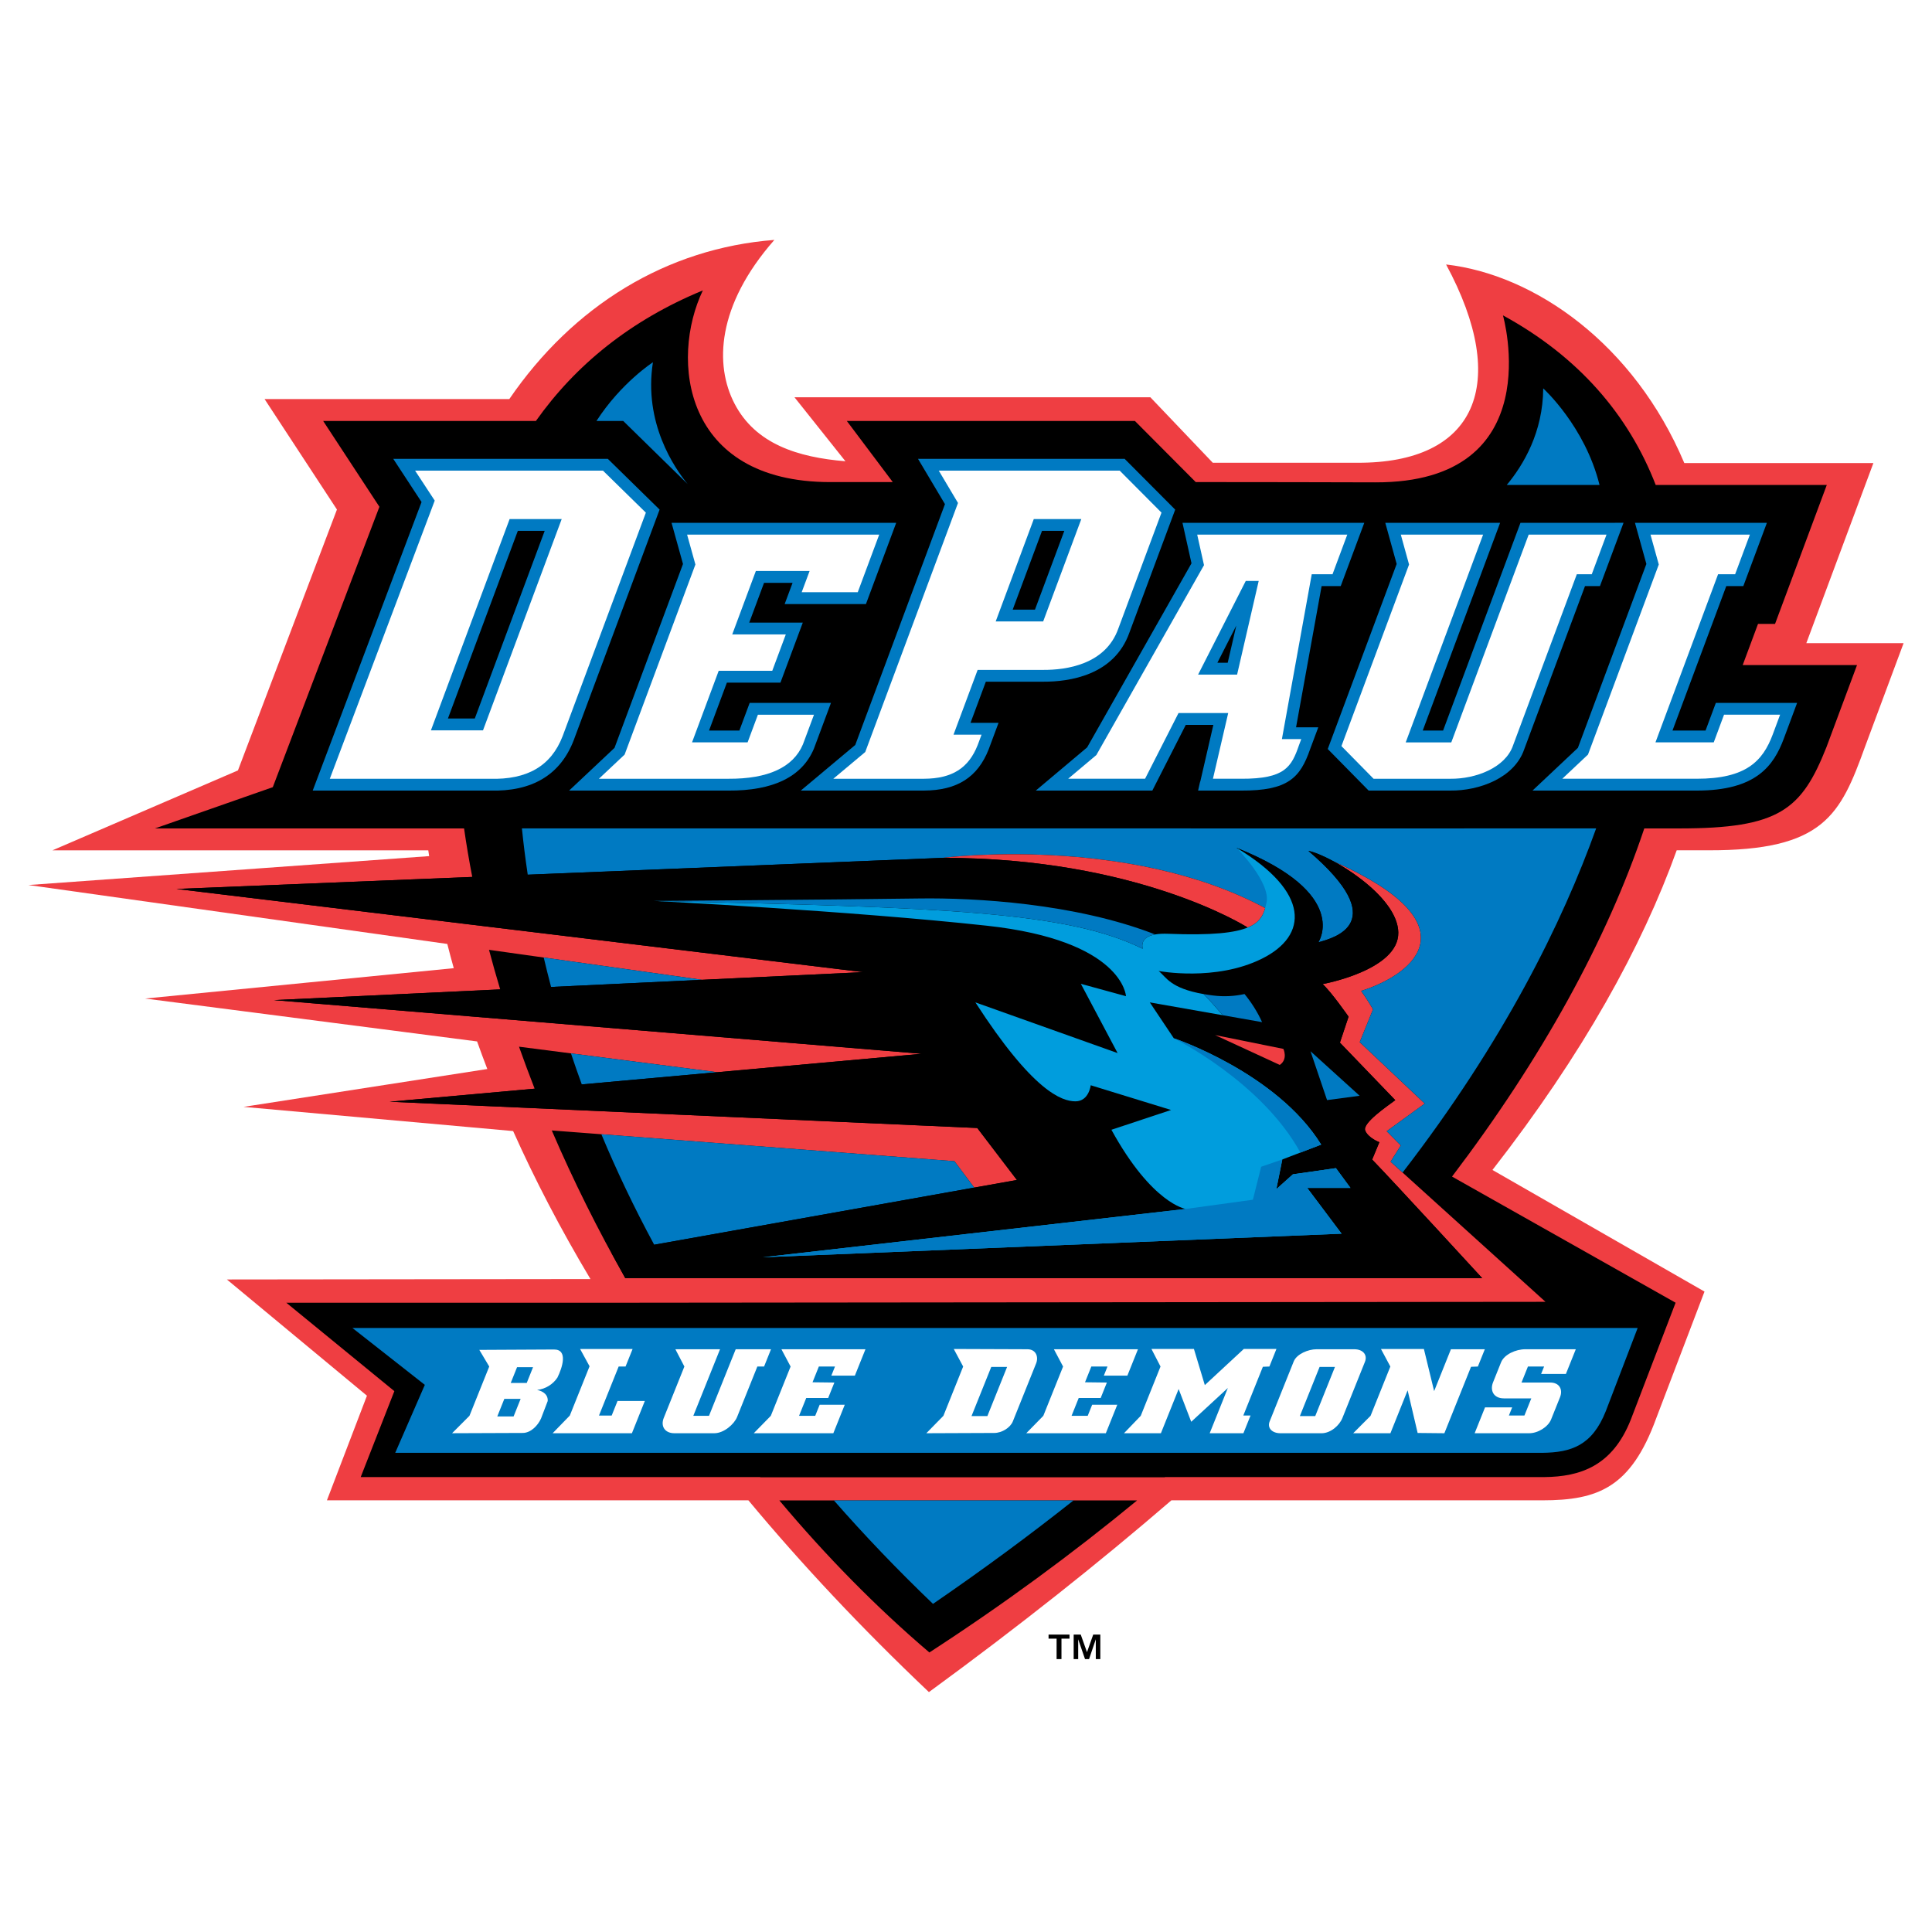
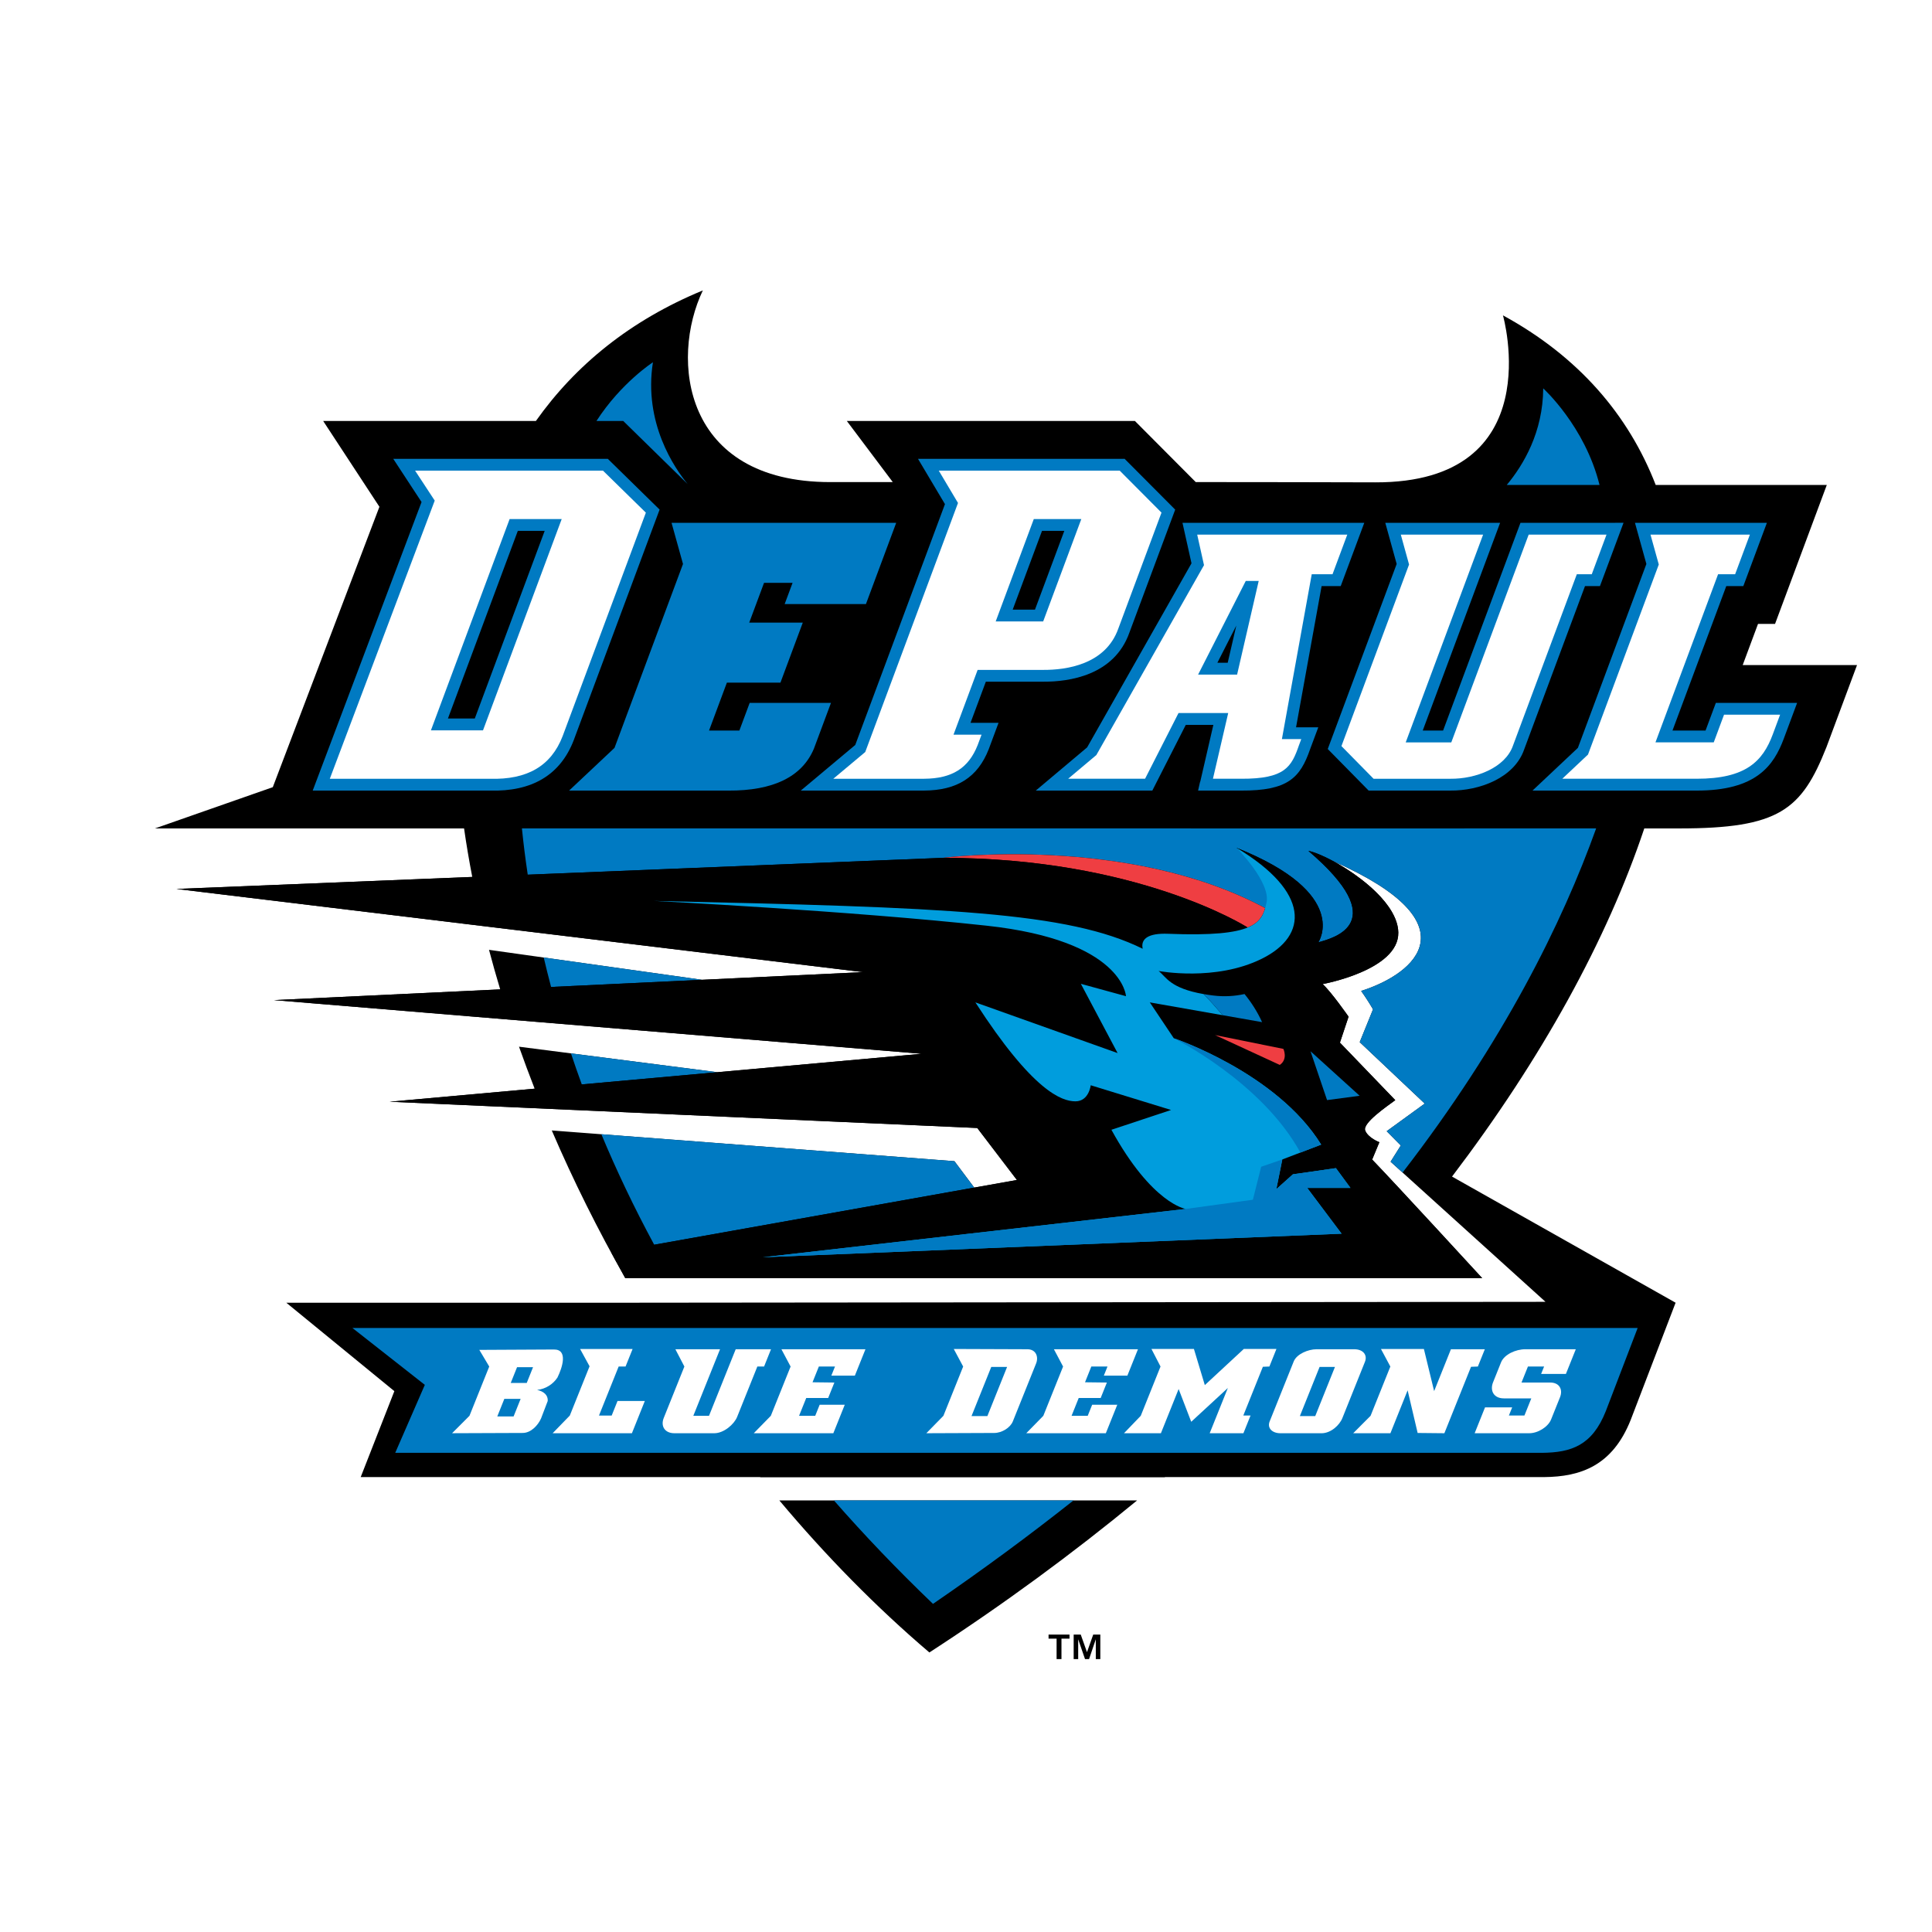
<svg xmlns="http://www.w3.org/2000/svg" version="1.0" id="Layer_1" x="0px" y="0px" width="192.756px" height="192.756px" viewBox="0 0 192.756 192.756" enable-background="new 0 0 192.756 192.756" xml:space="preserve">
  <g>
    <polygon fill-rule="evenodd" clip-rule="evenodd" fill="#FFFFFF" points="0,0 192.756,0 192.756,192.756 0,192.756 0,0  " />
-     <path fill-rule="evenodd" clip-rule="evenodd" fill="#EF3E42" d="M180.217,64.169c0.128-0.349,6.692-17.969,6.692-17.969   s-8.245,0-18.865,0c-5.014-11.876-14.907-18.804-23.767-19.813c6.436,11.934,2.993,19.854-8.888,19.782h-14.389l-6.229-6.534   H79.265l5.085,6.385c-4.763-0.394-8.979-1.722-11.072-5.76c-1.983-3.824-1.793-9.754,3.981-16.323   c-10.759,0.832-20.064,6.561-26.446,15.88H26.398c0,0,6.256,9.548,7.219,11.019l-9.877,26.028L5.231,84.839l37.499-0.001   c0.029,0.192,0.057,0.384,0.087,0.577L2.834,88.299l41.793,5.879c0.204,0.802,0.418,1.608,0.645,2.417L14.48,99.625l33.119,4.279   c0.325,0.914,0.666,1.83,1.02,2.752l-24.322,3.777l26.898,2.414c2.162,4.83,4.722,9.76,7.716,14.766l-36.274,0.041l13.973,11.596   l-3.993,10.438h42.051c5.275,6.338,11.258,12.732,18.011,19.133c8.965-6.551,17.002-12.932,24.191-19.133h37.016   c5.551,0,8.831-1.266,11.355-8.186l4.817-12.641l-21.156-12.133c9.029-11.584,14.915-22.255,18.382-31.894h3.086   c11.615,0.048,13.241-3.528,15.702-10.327l3.85-10.339C189.921,64.169,183.424,64.169,180.217,64.169L180.217,64.169z" />
    <path fill-rule="evenodd" clip-rule="evenodd" d="M77.756,149.697c4.644,5.537,9.661,10.652,14.968,15.17   c7.378-4.787,14.298-9.875,20.725-15.17H77.756L77.756,149.697z" />
    <path fill-rule="evenodd" clip-rule="evenodd" d="M173.87,66.352c0.754-2.026,1.071-2.88,1.527-4.103c0.837,0,1.699,0,1.699,0   l5.164-13.866h-8.993h-6.935h-1.142c-2.718-7.013-7.724-12.82-15.24-16.92c0,0,4.776,16.722-12.757,16.662   c-4.521-0.016-10.988-0.024-17.894-0.029L113.23,42h-1.814H84.489l4.581,6.096c-3.839,0.002-6.236,0.003-6.236,0.003   c-14.703-0.006-15.997-12.256-12.711-19.124C62.898,31.953,57.412,36.427,53.467,42H32.243l5.611,8.562L27.217,78.536   l-11.753,4.116H46.3c0.229,1.602,0.503,3.216,0.817,4.84l-29.504,1.198l30.571,3.703l37.954,4.597l-16.096,0.765l-21.254-2.991   c0.348,1.312,0.718,2.627,1.116,3.946l-22.563,1.072l64.622,5.354l-20.401,1.838l-19.78-2.545c0.495,1.395,1.012,2.791,1.559,4.188   l-14.461,1.303l58.624,2.621l3.954,5.186l-4.258,0.76l-1.975-2.633l-40.173-3.068c2.138,4.979,4.597,9.916,7.334,14.734h85.491   c0,0-8.768-9.549-10.976-11.83l0.718-1.729c0,0-1.131-0.432-1.413-1.172c-0.283-0.742,2.168-2.408,3.002-3.025l-5.523-5.738   l0.862-2.59c0,0-1.75-2.512-2.589-3.252c0,0,7.612-1.378,7.552-5.143c-0.042-2.74-3.678-5.597-6.453-7.102   c13.913,6.163,8.286,11.168,2.747,12.928c0.416,0.588,0.812,1.197,1.185,1.836l-1.329,3.273l6.488,6.129l-3.797,2.756l1.408,1.424   l-1.018,1.619l15.454,13.979l-90.388,0.088c0,0.002,0.001,0.002,0.001,0.002h-2.082H28.565l10.78,8.822l-3.358,8.574h39.854   c0.004,0.006,0.009,0.012,0.014,0.018h40.358c0.006-0.006,0.013-0.012,0.02-0.018h37.833c3.635-0.033,6.814-1.123,8.636-5.721   l4.473-11.676l-22.305-12.584c8.943-11.768,15.464-23.622,19.181-34.736c1.147,0,2.303,0.001,3.454,0.001   c10.009,0.007,12.233-1.846,14.717-8.1l3.054-8.2C185.275,66.352,175.801,66.352,173.87,66.352L173.87,66.352z" />
    <path fill-rule="evenodd" clip-rule="evenodd" fill="#007AC2" d="M94.068,85.586c0,0,18.768-2.396,32.524,5.216   c1.037-2.586-3.228-6.217-3.228-6.217c11.451,4.566,8.168,9.429,8.168,9.429c1.591-0.446,7.41-1.947-0.994-9.122   c0.563,0.108,1.48,0.482,2.517,1.044c13.912,6.163,8.287,11.167,2.748,12.928c0.416,0.588,0.812,1.197,1.184,1.836l-1.329,3.273   l6.488,6.129l-3.797,2.756l1.408,1.424l-1.018,1.619l1.198,1.082c10.115-13.102,15.952-24.968,19.312-34.335   c-7.663-0.001-13.894,0.003-13.894,0.003h-4.152H99.189h-7.292h-9.625H68.964H52.072c0.146,1.449,0.337,2.991,0.581,4.615   L94.068,85.586L94.068,85.586z" />
    <path fill-rule="evenodd" clip-rule="evenodd" fill="#007AC2" d="M54.248,95.531c0.226,0.961,0.47,1.939,0.734,2.938l15.061-0.715   L54.248,95.531L54.248,95.531z" />
    <path fill-rule="evenodd" clip-rule="evenodd" fill="#007AC2" d="M56.964,105.094c0.339,1.02,0.7,2.051,1.082,3.098l13.515-1.219   L56.964,105.094L56.964,105.094z" />
    <path fill-rule="evenodd" clip-rule="evenodd" fill="#007AC2" d="M95.224,115.852l-35.228-2.691   c1.488,3.561,3.229,7.244,5.273,11.025l31.929-5.701L95.224,115.852L95.224,115.852z" />
    <path fill-rule="evenodd" clip-rule="evenodd" fill="#007AC2" d="M60.399,42h1.781l6.427,6.294   c-1.28-1.554-4.42-6.083-3.463-12.152c0,0-3.178,2.051-5.635,5.858H60.399L60.399,42z" />
    <path fill-rule="evenodd" clip-rule="evenodd" fill="#007AC2" d="M155.987,48.383h3.598c-1.454-5.868-5.618-9.634-5.618-9.634   c-0.025,4.369-1.97,7.634-3.636,9.634H155.987L155.987,48.383z" />
    <path fill-rule="evenodd" clip-rule="evenodd" fill="#007AC2" d="M163.389,132.494c-0.338,0.881-3.177,8.295-3.177,8.295   c-1.359,3.428-3.442,4.133-6.363,4.16c0,0-112.647,0-114.418,0c0.563-1.293,2.954-6.781,2.954-6.781s-5.346-4.199-7.222-5.674   C38.46,132.494,161.72,132.494,163.389,132.494L163.389,132.494z" />
    <path fill-rule="evenodd" clip-rule="evenodd" fill="#007AC2" d="M83.197,149.697c3.006,3.43,6.29,6.877,9.888,10.322   c5.022-3.443,9.686-6.889,14.019-10.322H83.197L83.197,149.697z" />
    <path fill-rule="evenodd" clip-rule="evenodd" fill="#EF3E42" d="M126.227,90.603c-13.721-7.37-32.158-5.017-32.158-5.017   c19.35,0,30.156,6.792,30.41,6.953C125.606,92.077,125.998,91.404,126.227,90.603L126.227,90.603z" />
    <path fill-rule="evenodd" clip-rule="evenodd" d="M136.9,115.688l0.718-1.729c0,0-1.131-0.432-1.413-1.172   c-0.283-0.742,2.168-2.408,3.002-3.025l-5.523-5.738l0.862-2.59c0,0-1.75-2.512-2.589-3.252c0,0,7.612-1.378,7.552-5.143   c-0.058-3.762-6.895-7.749-8.97-8.146c8.404,7.175,2.585,8.675,0.994,9.122c0,0,3.283-4.863-8.168-9.429   c7.354,4.418,7.184,8.754,2.54,11.062c-4.643,2.311-10.308,1.228-10.308,1.228c-1.38-1.121-3.245-3.879,0.961-3.711   c4.271,0.169,6.601-0.083,7.92-0.625c-0.254-0.162-11.061-6.953-30.41-6.953l-76.456,3.103l68.525,8.3l-58.797,2.792l64.622,5.354   l-53.083,4.783l58.624,2.621l3.954,5.186l-40.473,7.227l1.396,2.566h85.497C147.876,127.518,139.108,117.969,136.9,115.688   L136.9,115.688z" />
    <path fill-rule="evenodd" clip-rule="evenodd" fill="#009DDD" d="M134.737,118.52l-1.452-1.975l-4.29,0.615l-1.655,1.48   l0.596-2.961l3.879-1.48c-4.418-7.158-14.704-10.613-14.704-10.613l-2.395-3.578l7.272,1.281c-0.006-0.008-0.012-0.016-0.018-0.021   c-0.633-0.748-1.256-1.441-1.884-2.088c0.004,0.002,0.007,0.002,0.01,0.002c-3.36-0.586-3.717-1.682-4.499-2.306   c0,0,5.665,1.083,10.308-1.228c4.644-2.308,4.814-6.644-2.54-11.062c0,0,3.44,3.436,2.995,5.473   c-0.445,2.039-1.08,3.452-9.802,3.105c-2.057-0.082-2.66,0.537-2.58,1.32c0,0.001,0,0.002,0.001,0.003   c0.005,0.057,0.015,0.113,0.027,0.171c-7.447-3.673-19.428-4.136-48.775-4.772c0,0,19.546,0.987,33.195,2.469   c13.645,1.479,13.913,7.035,13.913,7.035l-4.501-1.234l3.665,6.91l-14.19-5.059c5.736,8.885,8.622,9.873,9.979,9.873   s1.528-1.604,1.528-1.604l8.017,2.467l-5.952,1.975c4.061,7.406,7.417,7.898,7.417,7.898l-42.198,4.822l57.744-2.354l-3.429-4.566   H134.737L134.737,118.52z" />
    <polygon fill-rule="evenodd" clip-rule="evenodd" fill="#007AC2" points="130.749,104.883 135.651,109.324 132.401,109.756    130.749,104.883  " />
    <path fill-rule="evenodd" clip-rule="evenodd" fill="#EF3E42" d="M121.229,103.27l6.815,1.379c0,0,0.484,1.018-0.36,1.598   L121.229,103.27L121.229,103.27z" />
    <polygon fill-rule="evenodd" clip-rule="evenodd" fill="#007AC2" points="125.828,116.406 125,119.697 118.303,120.617    76.104,125.439 133.849,123.086 130.42,118.52 134.737,118.52 133.285,116.545 128.995,117.16 127.34,118.641 127.936,115.68    125.828,116.406  " />
    <path fill-rule="evenodd" clip-rule="evenodd" fill="#007AC2" d="M129.74,114.992l2.074-0.793   c-4.418-7.158-14.704-10.613-14.704-10.613S125.859,107.908,129.74,114.992L129.74,114.992z" />
    <path fill-rule="evenodd" clip-rule="evenodd" fill="#007AC2" d="M121.013,99.318c-0.333-0.041-0.639-0.088-0.926-0.139   c0.628,0.646,1.251,1.34,1.884,2.088c0.007,0.008,0.012,0.014,0.02,0.021l3.928,0.691c-0.459-1.014-1.051-1.947-1.752-2.805   C123.192,99.389,122.14,99.463,121.013,99.318L121.013,99.318z" />
-     <path fill-rule="evenodd" clip-rule="evenodd" fill="#007AC2" d="M115.249,93.23c-7.973-3.113-18.017-3.667-23.494-3.59   c-8.757,0.124-26.523,0.247-26.523,0.247c29.347,0.636,41.328,1.099,48.775,4.772C113.862,94.001,114.137,93.428,115.249,93.23   L115.249,93.23z" />
    <path fill-rule="evenodd" clip-rule="evenodd" fill="#007AC2" d="M135.266,52.16h-17.29c0,0,0.813,3.652,0.9,4.041   c-0.218,0.384-10.311,18.185-10.413,18.366c-0.155,0.131-5.123,4.31-5.123,4.31h11.628c0,0,3.04-5.973,3.337-6.555   c0.468,0,1.897,0,2.752,0c-0.262,1.135-1.301,5.639-1.301,5.639c-0.018,0.004-0.061,0.198-0.061,0.198l-0.16,0.718h4.29   c4.661,0.022,5.893-1.259,6.888-4.138c-0.005,0.013,0.515-1.379,0.515-1.379l0.297-0.795c0,0-1.603,0-2.217,0   c0.222-1.223,2.393-13.225,2.55-14.09c0.558,0,1.906,0,1.906,0l2.351-6.313H135.266L135.266,52.16z M122.488,66.125   c-0.317,0-0.54,0-1.031,0c0.33-0.648,0.945-1.856,1.889-3.709C122.919,64.265,122.572,65.763,122.488,66.125L122.488,66.125z" />
    <path fill-rule="evenodd" clip-rule="evenodd" fill="#007AC2" d="M111.958,45.776h-20.37c0,0,2.437,4.095,2.69,4.522   c-0.192,0.514-8.843,23.742-8.949,24.027c-0.226,0.189-5.432,4.55-5.432,4.55h12.298c3.302-0.016,5.351-1.326,6.45-4.125   c0.004-0.01,0.979-2.631,0.979-2.631s-1.973,0-2.796,0c0.391-1.05,1.323-3.553,1.529-4.106c0.714,0,5.758,0,5.758,0   c2.544,0.009,7.041-0.614,8.562-4.889c-0.003,0.008,4.441-11.924,4.441-11.924l0.132-0.354l-5.048-5.07H111.958L111.958,45.776z    M106.186,52.965c-0.47,1.261-2.689,7.22-2.927,7.859c-0.462,0-1.403,0-2.223,0c0.47-1.261,2.688-7.22,2.926-7.859   C104.423,52.965,105.365,52.965,106.186,52.965L106.186,52.965z" />
    <path fill-rule="evenodd" clip-rule="evenodd" fill="#007AC2" d="M60.399,45.776H39.233c0,0,2.54,3.877,2.825,4.312   C41.851,50.638,31.2,78.876,31.2,78.876h17.652c4.222,0.127,7.048-1.557,8.382-5.007c0.002-0.007,8.575-23.027,8.575-23.027   l-5.169-5.065H60.399L60.399,45.776z M54.343,52.965c-0.535,1.436-6.708,18.013-6.973,18.721c-0.499,0-1.773,0-2.68,0   c0.535-1.436,6.709-18.013,6.973-18.721C52.163,52.965,53.438,52.965,54.343,52.965L54.343,52.965z" />
    <path fill-rule="evenodd" clip-rule="evenodd" fill="#FFFFFF" d="M60.159,46.956c0.3,0.293,3.812,3.735,4.279,4.192   c-0.259,0.696-8.306,22.303-8.306,22.303c-1.148,2.968-3.524,4.359-7.262,4.247c0,0-14.429,0-15.965,0   c0.568-1.506,10.468-27.753,10.468-27.753s-1.286-1.962-1.958-2.988C43.341,46.956,59.715,46.956,60.159,46.956L60.159,46.956z    M55.192,51.786h-4.347l-7.851,21.079h5.196l7.851-21.079H55.192L55.192,51.786z" />
    <path fill-rule="evenodd" clip-rule="evenodd" fill="#FFFFFF" d="M111.713,46.956c0.301,0.302,3.715,3.731,4.17,4.188   c-0.248,0.667-4.312,11.579-4.312,11.579c-1.28,3.598-5.219,4.121-7.453,4.113h-6.579l-2.407,6.463c0,0,1.974,0,2.797,0   c-0.189,0.507-0.384,1.031-0.384,1.031c-0.909,2.313-2.561,3.354-5.352,3.367c0,0-6.72,0-9.053,0   c1.259-1.054,3.185-2.667,3.185-2.667l9.255-24.849c0,0-1.291-2.169-1.918-3.225C95.493,46.956,111.262,46.956,111.713,46.956   L111.713,46.956z M107.034,51.786h-3.892L99.34,62.003h4.737l3.805-10.217H107.034L107.034,51.786z" />
    <path fill-rule="evenodd" clip-rule="evenodd" fill="#007AC2" d="M161.132,52.16h-9.434c0,0-7.446,19.989-7.721,20.729   c-0.443,0-1.254,0-2.031,0c0.548-1.471,7.721-20.729,7.721-20.729H138.21c0,0,1.044,3.777,1.136,4.107   c-0.131,0.351-6.876,18.462-6.876,18.462l4.079,4.146h8.156c2.849,0.031,6.372-1.239,7.36-4.1   c-0.005,0.012,5.147-13.82,6.072-16.303c0.431,0,1.491,0,1.491,0l2.352-6.313H161.132L161.132,52.16z" />
    <path fill-rule="evenodd" clip-rule="evenodd" fill="#FFFFFF" d="M160.283,53.338c-0.386,1.035-1.27,3.409-1.473,3.956   c-0.432,0-1.491,0-1.491,0l-6.364,17.084c-0.766,2.22-3.72,3.346-6.244,3.319c0,0-7.205,0-7.668,0   c-0.291-0.295-2.777-2.822-3.207-3.259c0.252-0.676,6.747-18.117,6.747-18.117s-0.567-2.052-0.824-2.982c1.191,0,6.917,0,8.212,0   c-0.548,1.471-7.722,20.729-7.722,20.729h4.547c0,0,7.446-19.989,7.721-20.729C153.19,53.338,158.96,53.338,160.283,53.338   L160.283,53.338z" />
    <path fill-rule="evenodd" clip-rule="evenodd" fill="#007AC2" d="M175.435,52.16H163.12c0,0,1.048,3.776,1.14,4.107   c-0.13,0.35-6.738,18.095-6.833,18.347c-0.189,0.178-4.528,4.262-4.528,4.262h16.36c5.956,0.012,7.708-2.489,8.715-5.193   l1.324-3.555h-8.108c0,0-0.815,2.19-1.028,2.76c-0.539,0-2.299,0-3.298,0c0.52-1.395,5.11-13.723,5.368-14.415   c0.473,0,1.701,0,1.701,0l2.351-6.313H175.435L175.435,52.16z" />
    <path fill-rule="evenodd" clip-rule="evenodd" fill="#FFFFFF" d="M174.587,53.338c-0.386,1.035-1.27,3.409-1.474,3.956   c-0.472,0-1.7,0-1.7,0l-6.247,16.772h5.814c0,0,0.815-2.191,1.027-2.76c0.629,0,4.379,0,5.593,0   c-0.3,0.806-0.731,1.965-0.731,1.965c-0.991,2.663-2.665,4.435-7.609,4.425c0,0-10.98,0-13.389,0   c1.045-0.983,2.564-2.413,2.564-2.413l7.063-18.963c0,0-0.57-2.052-0.829-2.982C165.914,53.338,173.235,53.338,174.587,53.338   L174.587,53.338z" />
    <path fill-rule="evenodd" clip-rule="evenodd" fill="#007AC2" d="M88.567,52.16H67c0,0,1.05,3.776,1.143,4.108   c-0.13,0.349-6.739,18.094-6.833,18.347c-0.19,0.178-4.531,4.262-4.531,4.262h15.882c4.488,0.027,7.364-1.379,8.543-4.182   c0.009-0.023,1.702-4.566,1.702-4.566h-8.111c0,0-0.816,2.191-1.028,2.76c-0.523,0-2.066,0-3.027,0   c0.412-1.106,1.568-4.209,1.782-4.785c0.698,0,5.344,0,5.344,0l2.229-5.987c0,0-4.143,0-5.344,0   c0.386-1.037,1.274-3.421,1.478-3.968c0.511,0,1.913,0,2.847,0c-0.231,0.62-0.79,2.118-0.79,2.118h8.109l3.02-8.107H88.567   L88.567,52.16z" />
-     <path fill-rule="evenodd" clip-rule="evenodd" fill="#FFFFFF" d="M87.719,53.338c-0.435,1.168-1.917,5.148-2.142,5.75   c-0.628,0-4.379,0-5.593,0c0.231-0.62,0.79-2.118,0.79-2.118h-5.363l-2.356,6.326c0,0,4.144,0,5.345,0   c-0.373,1.001-1.153,3.095-1.351,3.628c-0.699,0-5.344,0-5.344,0l-2.661,7.143h5.544c0,0,0.816-2.191,1.028-2.76   c0.628,0,4.381,0,5.595,0c-0.368,0.987-1.101,2.953-1.101,2.953c-0.968,2.297-3.475,3.461-7.444,3.437c0,0-10.521,0-12.912,0   c1.045-0.983,2.565-2.413,2.565-2.413l7.062-18.964c0,0-0.57-2.051-0.829-2.982C69.929,53.338,86.218,53.338,87.719,53.338   L87.719,53.338z" />
    <path fill-rule="evenodd" clip-rule="evenodd" fill="#FFFFFF" d="M134.418,53.338c-0.386,1.035-1.27,3.409-1.473,3.956   c-0.518,0-2.073,0-2.073,0l-2.976,16.448c0,0,1.338,0,1.93,0c-0.108,0.292-0.223,0.597-0.223,0.597   c-0.747,2.163-1.382,3.378-5.775,3.357c0,0-1.879,0-2.812,0c0.358-1.515,1.355-5.833,1.355-5.833l0.167-0.722h-4.957   c0,0-3.04,5.973-3.337,6.555c-0.553,0-5.533,0-7.673,0c1.172-0.985,2.812-2.365,2.812-2.365l10.741-18.945   c0,0-0.476-2.136-0.679-3.049C120.717,53.338,132.962,53.338,134.418,53.338L134.418,53.338z M124.29,57.961l-4.319,8.487   l-0.436,0.857h3.891l2.155-9.344H124.29L124.29,57.961z" />
    <path fill-rule="evenodd" clip-rule="evenodd" fill="#FFFFFF" d="M50.957,137.975l0.63-1.57h1.595l-0.629,1.57H50.957   L50.957,137.975z M54.647,139.775c0.042-0.57-0.382-0.959-1.061-1.102c0.851-0.09,1.592-0.57,2.029-1.232   c0.489-0.986,1.083-2.814-0.348-2.801l-7.445,0.039l0.989,1.66l-1.972,4.916l-1.734,1.738l7.042-0.027   c0.831,0,1.528-0.764,1.83-1.439L54.647,139.775L54.647,139.775z M49.614,141.32l0.702-1.752h1.627l-0.702,1.752H49.614   L49.614,141.32z" />
    <polygon fill-rule="evenodd" clip-rule="evenodd" fill="#FFFFFF" points="63.046,142.994 55.136,142.994 56.85,141.229    58.821,136.314 57.876,134.588 63.115,134.588 62.411,136.34 61.723,136.34 59.761,141.229 61.028,141.229 61.611,139.775    64.335,139.775 63.046,142.994  " />
    <path fill-rule="evenodd" clip-rule="evenodd" fill="#FFFFFF" d="M76.232,136.34H75.56l-2.02,5.033   c-0.287,0.713-1.308,1.621-2.278,1.621h-3.975c-0.971,0-1.389-0.713-1.067-1.52l2.061-5.135l-0.899-1.725h4.456l-2.665,6.641h1.565   l2.664-6.641h3.522L76.232,136.34L76.232,136.34z" />
    <polygon fill-rule="evenodd" clip-rule="evenodd" fill="#FFFFFF" points="83.142,142.994 75.203,142.994 76.905,141.256    78.878,136.34 77.962,134.615 86.347,134.615 85.29,137.248 82.942,137.248 83.307,136.34 81.696,136.34 81.066,137.91    83.245,137.936 82.627,139.479 80.437,139.479 79.723,141.256 81.334,141.256 81.778,140.152 84.282,140.152 83.142,142.994  " />
    <path fill-rule="evenodd" clip-rule="evenodd" fill="#FFFFFF" d="M96.929,141.281l1.969-4.902h1.58l-1.967,4.902H96.929   L96.929,141.281z M103.373,136.029c0.265-0.662-0.013-1.414-0.874-1.414l-7.342-0.027l0.938,1.752l-1.971,4.916l-1.704,1.738   l6.776-0.027c0.768,0,1.605-0.531,1.855-1.154L103.373,136.029L103.373,136.029z" />
    <polygon fill-rule="evenodd" clip-rule="evenodd" fill="#FFFFFF" points="110.329,142.994 102.39,142.994 104.092,141.256    106.064,136.34 105.149,134.615 113.534,134.615 112.478,137.248 110.13,137.248 110.494,136.34 108.881,136.34 108.252,137.91    110.433,137.936 109.815,139.479 107.623,139.479 106.91,141.256 108.522,141.256 108.965,140.152 111.47,140.152 110.329,142.994     " />
    <path fill-rule="evenodd" clip-rule="evenodd" fill="#FFFFFF" d="M124.056,142.994h-3.365l1.812-4.514l-3.654,3.371   c-0.412-1.076-0.841-2.191-1.256-3.268l-1.769,4.41h-3.682l1.672-1.738l1.971-4.916l-0.904-1.752h4.238l1.087,3.605l3.888-3.605   h3.256l-0.702,1.752l-0.651,0.025l-1.951,4.863h0.721L124.056,142.994L124.056,142.994z" />
    <path fill-rule="evenodd" clip-rule="evenodd" fill="#FFFFFF" d="M129.689,141.281l1.966-4.902h1.534l-1.967,4.902H129.689   L129.689,141.281z M136.179,135.873c0.28-0.701-0.2-1.258-1.061-1.258h-3.772c-0.813,0-1.972,0.467-2.272,1.219l-2.399,5.979   c-0.271,0.676,0.262,1.182,1.076,1.182h4.101c0.908,0,1.784-0.779,2.08-1.52L136.179,135.873L136.179,135.873z" />
    <polygon fill-rule="evenodd" clip-rule="evenodd" fill="#FFFFFF" points="147.447,136.34 146.765,136.365 144.105,142.994    141.439,142.967 140.439,138.713 138.722,142.994 135.008,142.994 136.742,141.256 138.715,136.34 137.778,134.588    142.062,134.588 143.084,138.793 144.759,134.615 148.141,134.615 147.447,136.34  " />
    <path fill-rule="evenodd" clip-rule="evenodd" fill="#FFFFFF" d="M154.753,141.619c-0.296,0.738-1.303,1.375-2.18,1.375h-5.446   l1.035-2.582h2.708l-0.328,0.816h1.55l0.687-1.711h-2.738c-1.018,0-1.41-0.779-1.077-1.607l0.796-1.986   c0.316-0.791,1.465-1.309,2.42-1.309h5.038l-0.987,2.463h-2.473l0.297-0.738h-1.613l-0.64,1.596h2.864   c0.924,0,1.283,0.699,0.978,1.465L154.753,141.619L154.753,141.619z" />
    <path fill-rule="evenodd" clip-rule="evenodd" d="M107.826,163.08l0.623,1.756l0.623-1.756h0.707v2.451h-0.451v-1.979l-0.673,1.979   h-0.401l-0.683-1.979v1.979h-0.451v-2.451H107.826L107.826,163.08z M104.615,163.486v-0.406h2.09v0.406h-0.802v2.045h-0.486v-2.045   H104.615L104.615,163.486z" />
  </g>
</svg>